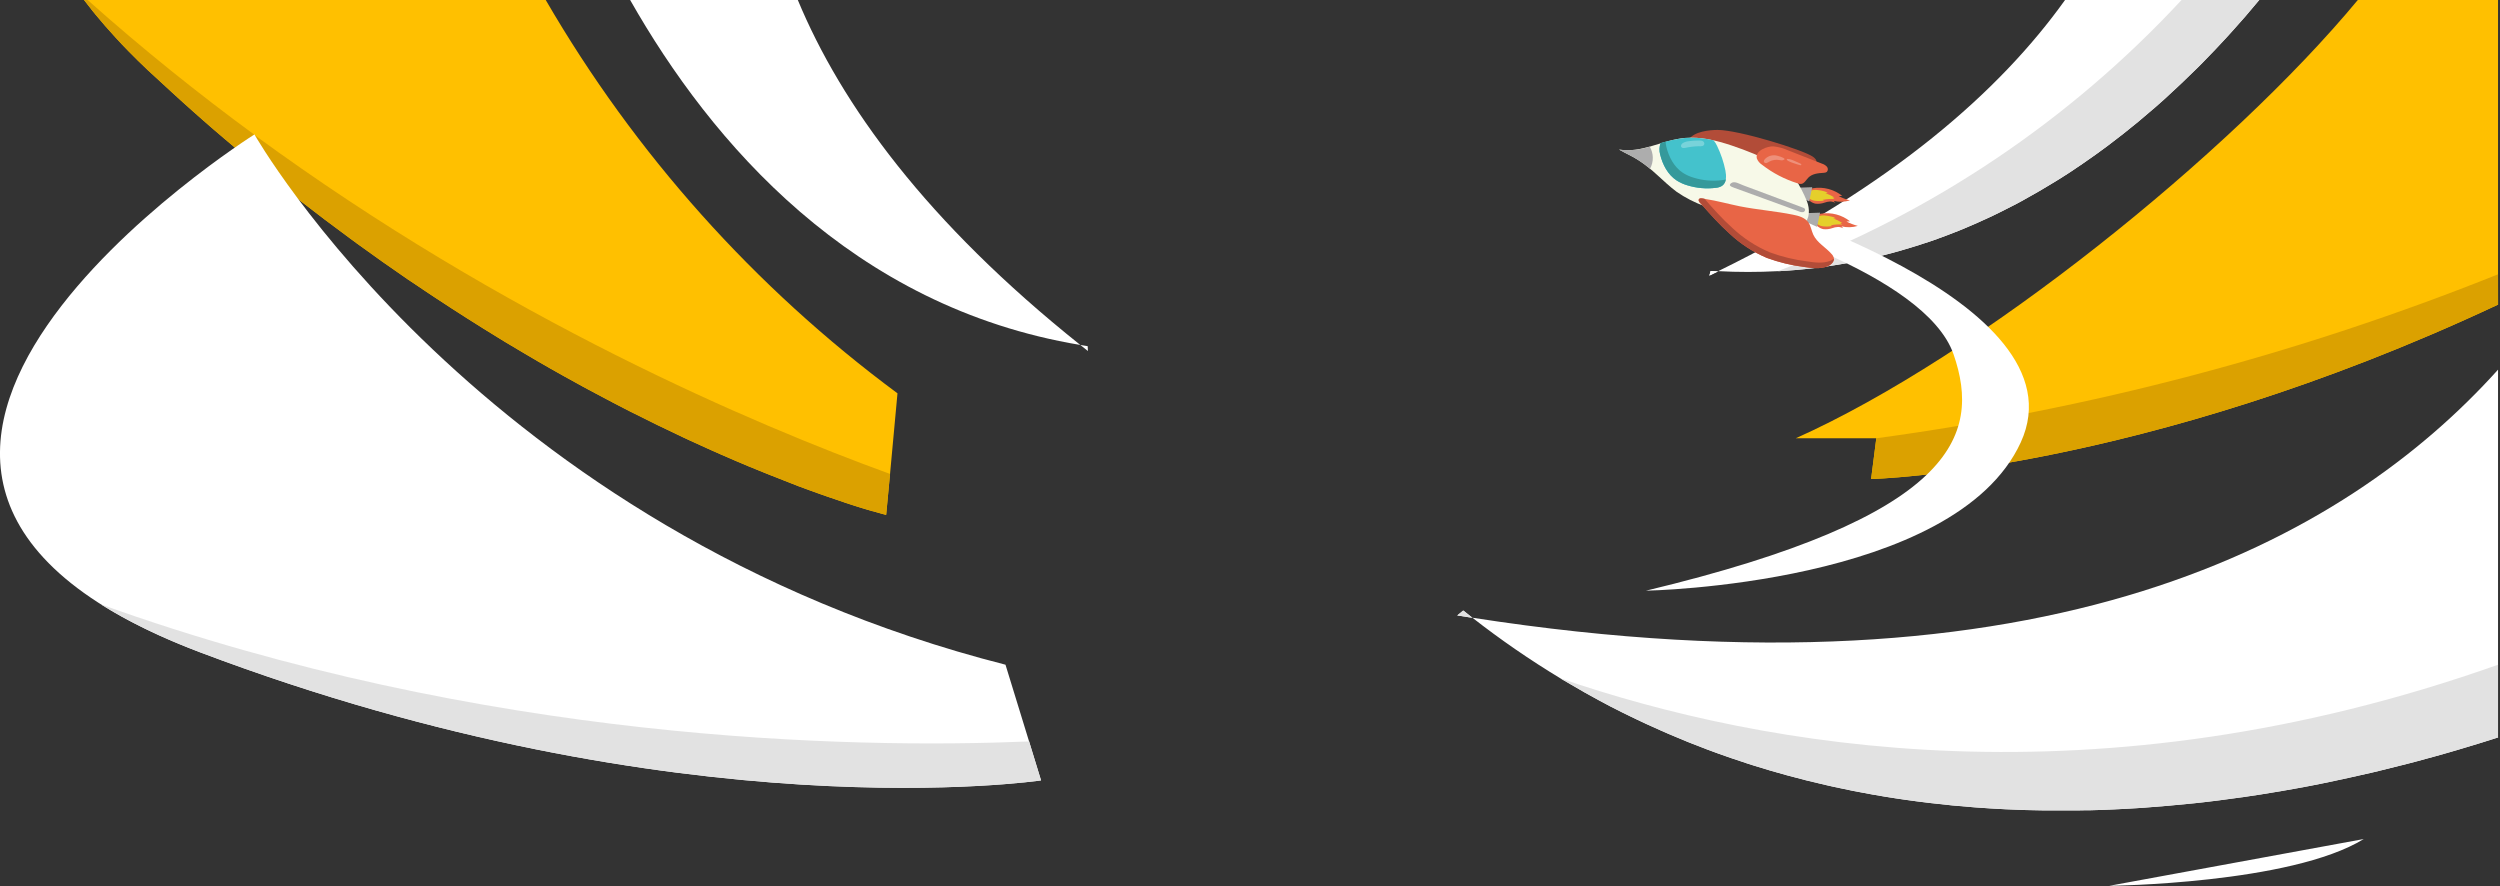
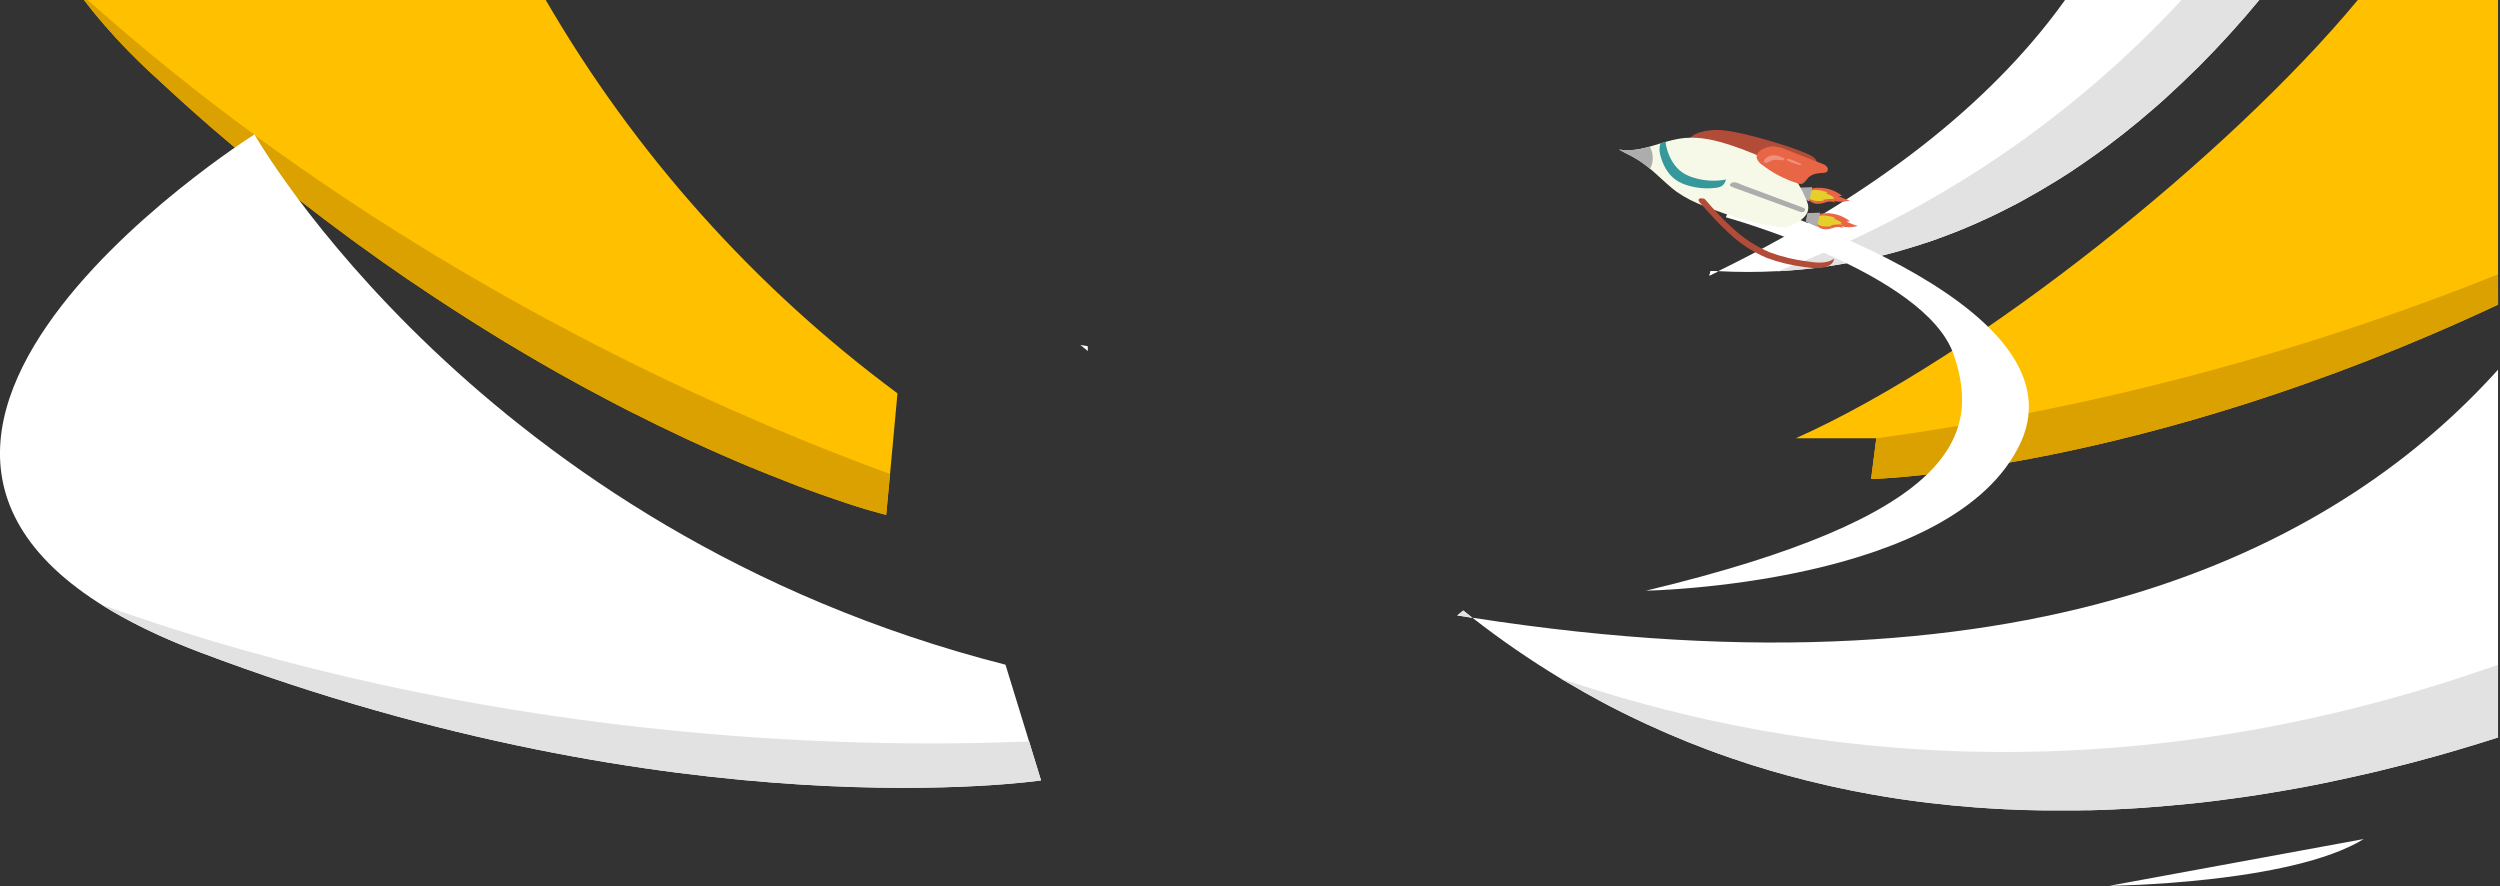
<svg xmlns="http://www.w3.org/2000/svg" width="962" height="341" viewBox="0 0 962 341" fill="none">
  <rect x="0" y="0" width="962" height="341" fill="#333333" stroke="none" />
  <g clip-path="url(#clip0)">
    <path d="M811.63 340.86C811.63 340.86 881.49 340.14 909.57 322.86L811.63 340.86Z" fill="white" />
    <path d="M961.24 0V117.21C823.5 181.86 720 184.33 720 184.33L722 168.65H691C761.237 137.258 858.185 59.231 907.28 0L961.24 0Z" fill="#FFC000" />
    <path d="M961.24 105.56C884.389 136.341 804.036 157.53 722 168.65L720 184.33C720 184.33 823.53 181.86 961.27 117.21L961.24 105.56Z" fill="#DBA100" />
    <path d="M661.12 104.43L659.42 105.25L657.74 106.07L658.24 104.27L661.12 104.43Z" fill="white" />
    <path d="M869.35 0C867.86 1.79 866.35 3.6 864.77 5.42C864.25 6.03 863.77 6.65 863.18 7.26C861.99 8.62 860.78 10 859.54 11.37C858.68 12.37 857.81 13.3 856.93 14.26C853.943 17.52 850.84 20.787 847.62 24.06C847 24.69 846.37 25.33 845.73 25.96C841.69 29.96 837.477 33.96 833.09 37.96C831.91 39.02 830.7 40.08 829.5 41.15C829.43 41.21 829.34 41.27 829.27 41.34C827.12 43.21 824.93 45.08 822.71 46.92C818.943 50.027 815.063 53.08 811.07 56.08C809.49 57.26 807.87 58.44 806.25 59.6C804.63 60.76 802.98 61.92 801.32 63.05C799.66 64.18 797.98 65.3 796.32 66.42L793.75 68.06C792.91 68.6 792.03 69.14 791.17 69.68C786.837 72.347 782.397 74.927 777.85 77.42L775.1 78.88C773.267 79.84 771.413 80.78 769.54 81.7C768.61 82.17 767.66 82.62 766.72 83.08C764.83 83.97 762.91 84.86 760.99 85.7C759.07 86.54 757.13 87.4 755.16 88.21L752.16 89.4L749.93 90.27C748.43 90.85 746.93 91.41 745.41 91.95L743.14 92.75C742.14 93.11 741.14 93.45 740.07 93.75L736.99 94.75C734.91 95.4 732.84 96.03 730.74 96.62C729.68 96.91 728.63 97.21 727.57 97.49C726.51 97.77 725.45 98.04 724.38 98.31C723.31 98.58 722.24 98.84 721.16 99.08C720.08 99.32 719 99.59 717.92 99.82C716.66 100.09 715.38 100.36 714.1 100.61C711.28 101.17 708.41 101.69 705.52 102.13C704.91 102.23 704.29 102.33 703.69 102.41C701.81 102.68 699.92 102.94 698.02 103.17C695.7 103.44 693.38 103.69 691.02 103.89C689.87 103.98 688.7 104.08 687.54 104.16C686.86 104.16 686.18 104.25 685.54 104.28L684.81 104.34H684.1C676.462 104.75 668.808 104.75 661.17 104.34C728 71.57 769.49 35.15 794.63 0H869.35Z" fill="white" />
    <path d="M564.84 236.34L566.6 237.74C564.66 237.44 562.72 237.14 560.75 236.82L563.05 234.93C563.64 235.41 564.24 235.87 564.84 236.34Z" fill="white" />
    <path d="M961.24 283.74L961.87 283.55L961.24 283.76C956.36 285.33 951.3 286.89 946.1 288.42L942.97 289.34L942.11 289.59C940.41 290.083 938.687 290.57 936.94 291.05C934.34 291.77 931.7 292.49 929.04 293.2L926.36 293.9C922.78 294.827 919.147 295.733 915.46 296.62L912.68 297.29C909.75 297.97 906.79 298.65 903.79 299.29L898.58 300.41L893.84 301.41C890.607 302.077 887.347 302.703 884.06 303.29L883.68 303.36C881.81 303.71 879.91 304.04 878.01 304.36C877.01 304.53 876.01 304.71 875.01 304.86C873.3 305.16 871.57 305.44 869.84 305.71L868.76 305.87C866.76 306.19 864.84 306.47 862.86 306.76H862.8C859.8 307.19 856.7 307.61 853.62 308L850.51 308.38L847.38 308.75L844.25 309.09C837.777 309.757 831.233 310.333 824.62 310.82L822 311C820.49 311.1 819 311.19 817.45 311.26C816.12 311.34 814.8 311.41 813.45 311.46C811.61 311.54 809.76 311.62 807.9 311.68C806.64 311.73 805.39 311.77 804.12 311.79H802.49L799.21 311.85H795.92C792.86 311.85 789.8 311.85 786.72 311.85C781.8 311.803 776.86 311.657 771.9 311.41L768.9 311.25L765.9 311.08C763.9 310.95 761.9 310.82 759.9 310.67C754.2 310.25 748.483 309.693 742.75 309C739.44 308.62 736.13 308.18 732.81 307.7L729.93 307.28L729.5 307.21C726.62 306.78 723.75 306.31 720.87 305.78C720.71 305.78 720.55 305.78 720.37 305.7C715.59 304.86 710.8 303.92 706.01 302.85L705.32 302.7C704.38 302.49 703.44 302.29 702.5 302.06C697.44 300.913 692.38 299.643 687.32 298.25C683.273 297.15 679.23 295.963 675.19 294.69L672.65 293.89C670.47 293.183 668.29 292.453 666.11 291.7C663.11 290.7 660.11 289.59 657.05 288.45C652.023 286.577 647.023 284.56 642.05 282.4C641.05 281.97 640.05 281.52 639.05 281.08C637.123 280.247 635.193 279.38 633.26 278.48C633.201 278.439 633.137 278.405 633.07 278.38L630.07 276.97L627.07 275.53L624.07 274.06C621.077 272.587 618.11 271.043 615.17 269.43C611.62 267.51 608.07 265.53 604.55 263.43C603.39 262.76 602.25 262.07 601.11 261.43C600.89 261.31 600.68 261.17 600.46 261.04C588.712 253.942 577.398 246.148 566.58 237.7C787.28 272 902.26 207.81 961.24 142.25V283.74Z" fill="white" />
    <path d="M560.75 236.82C562.75 237.14 564.68 237.44 566.64 237.74C565.44 236.81 564.24 235.88 563.05 234.93L560.75 236.82Z" fill="#E2E2E2" />
    <path d="M961.24 255.79V283.79C956.36 285.36 951.3 286.92 946.1 288.45L942.97 289.37L942.11 289.62L936.94 291.08C934.34 291.8 931.7 292.52 929.04 293.23L926.36 293.93C922.78 294.857 919.147 295.763 915.46 296.65L912.68 297.32C909.75 298 906.79 298.68 903.79 299.32L898.58 300.44L893.84 301.44C890.607 302.107 887.347 302.733 884.06 303.32L883.68 303.39C881.81 303.74 879.91 304.07 878.01 304.39C877.01 304.56 876.01 304.74 875.01 304.89C873.29 305.19 871.57 305.46 869.84 305.74L868.76 305.9C866.76 306.21 864.84 306.5 862.86 306.79H862.8C859.8 307.22 856.7 307.64 853.62 308.03L850.51 308.41L847.38 308.78L844.25 309.12C837.777 309.787 831.233 310.363 824.62 310.85L822 311C820.49 311.1 819 311.19 817.45 311.26C816.12 311.34 814.8 311.41 813.45 311.46C811.61 311.54 809.76 311.62 807.9 311.68C806.64 311.73 805.39 311.77 804.12 311.79H802.49L799.21 311.85H795.92C792.86 311.85 789.8 311.85 786.72 311.85C781.81 311.79 776.86 311.64 771.9 311.41L768.9 311.25L765.9 311.08C763.9 310.95 761.9 310.82 759.9 310.67C754.2 310.243 748.483 309.687 742.75 309C739.44 308.62 736.13 308.18 732.81 307.7L729.93 307.28L729.5 307.21C726.62 306.77 723.75 306.3 720.87 305.78C720.71 305.78 720.55 305.78 720.37 305.7C715.6 304.85 710.81 303.91 706.01 302.85L705.32 302.7C704.38 302.49 703.44 302.29 702.5 302.06C697.44 300.913 692.38 299.643 687.32 298.25C683.273 297.137 679.23 295.95 675.19 294.69L672.65 293.89C670.47 293.183 668.29 292.453 666.11 291.7C663.09 290.66 660.07 289.577 657.05 288.45C652.023 286.563 647.023 284.547 642.05 282.4C641.05 281.97 640.05 281.52 639.05 281.08C637.123 280.233 635.193 279.367 633.26 278.48C633.201 278.439 633.137 278.405 633.07 278.38L630.07 276.97L627.07 275.53L624.07 274.06C621.07 272.56 618.07 271.06 615.17 269.43C611.62 267.51 608.07 265.53 604.55 263.43C603.39 262.76 602.25 262.07 601.11 261.43C600.89 261.31 600.68 261.17 600.46 261.04C678.91 287.92 806.66 310.55 961.24 255.79Z" fill="#E2E2E2" />
    <path d="M345.35 151.35L342.49 182.35L341 198.09H340.84L340.57 198.02L339.44 197.72L338.08 197.34L336.8 196.97L335.8 196.69H335.65L333.83 196.15C333.59 196.09 333.35 196.01 333.1 195.93L332.34 195.7L331.54 195.46L329.87 194.94L328.98 194.66L325.38 193.5L324 193L322.92 192.64C321.83 192.28 320.7 191.9 319.52 191.49L318.33 191.08L315.9 190.23L314.58 189.76L311.36 188.6C310.07 188.14 308.75 187.6 307.36 187.13L304.81 186.13L301.93 185L301.35 184.77C299.96 184.23 298.55 183.68 297.1 183.1C296.56 182.89 296.02 182.68 295.47 182.45L293.81 181.78C293.19 181.54 292.55 181.28 291.91 181.01C289.34 180.01 286.68 178.86 283.91 177.69L283.11 177.35L277.77 175.04C276.51 174.5 275.24 173.93 273.95 173.35L272.01 172.48C269.97 171.567 267.89 170.62 265.77 169.64L262.89 168.3C256.43 165.28 249.66 161.977 242.58 158.39L240.33 157.24L238.06 156.07L235.77 154.88C232.71 153.287 229.6 151.637 226.44 149.93L224.06 148.64C221.887 147.46 219.69 146.25 217.47 145.01C217.26 144.89 217.04 144.78 216.83 144.65L214.39 143.28L211.83 141.84L206.96 139.04C205.3 138.08 203.633 137.1 201.96 136.1L199.43 134.6C198.59 134.11 197.74 133.6 196.88 133.08C195.19 132.08 193.48 131.08 191.77 129.99C184.003 125.25 176.057 120.203 167.93 114.85L165.23 113.06L162.51 111.24L159.78 109.4L157 107.56C150.52 103.127 143.95 98.49 137.29 93.65L134.72 91.76C128.127 86.933 121.46 81.89 114.72 76.63L111.72 74.25C107.333 70.75 102.907 67.167 98.44 63.5C96.65 62.02 94.86 60.5 93.07 59.04L90.38 56.78L86.38 53.4L82.4 50L78.4 46.52C77.06 45.35 75.73 44.17 74.4 42.98C73.07 41.79 71.73 40.6 70.4 39.4L66.4 35.76L62.4 32.07C62.19 31.89 61.99 31.7 61.79 31.51C60.597 30.443 59.433 29.373 58.3 28.3L56.88 27C54.253 24.52 51.753 22.067 49.38 19.64C47.64 17.86 45.96 16.09 44.38 14.35C41.66 11.39 39.123 8.48 36.77 5.62L35.61 4.2L33.9 2C33.36 1.32 32.84 0.63 32.33 0H210C244.323 59.153 290.384 110.659 345.35 151.35Z" fill="#FFC000" />
    <path d="M342.49 182.37L341 198.09H340.84L340.57 198.02C340.3 197.95 339.92 197.86 339.44 197.72C339.05 197.62 338.6 197.5 338.08 197.34L336.8 196.97L335.8 196.69H335.65L333.83 196.15C333.59 196.09 333.35 196.01 333.1 195.93L332.34 195.7L331.54 195.46L329.87 194.94L328.98 194.66C327.85 194.31 326.65 193.92 325.38 193.5L324 193L322.92 192.64C321.83 192.28 320.7 191.9 319.52 191.49L318.33 191.08L315.9 190.23L314.58 189.76C313.58 189.39 312.46 189.01 311.36 188.6C310.07 188.14 308.75 187.6 307.36 187.13L304.81 186.13L301.93 185L301.35 184.77C299.96 184.23 298.55 183.68 297.1 183.1C296.56 182.89 296.02 182.68 295.47 182.45L293.81 181.78C293.19 181.54 292.55 181.28 291.91 181.01C289.34 180.01 286.68 178.86 283.91 177.69L283.11 177.35L277.77 175.04C276.51 174.5 275.24 173.93 273.95 173.35L272.01 172.48C269.97 171.567 267.89 170.62 265.77 169.64L262.89 168.3C256.43 165.28 249.66 161.977 242.58 158.39L240.33 157.24L238.06 156.07L235.77 154.88C232.71 153.287 229.6 151.637 226.44 149.93L224.06 148.64C221.887 147.46 219.69 146.25 217.47 145.01C217.26 144.89 217.04 144.78 216.83 144.65L214.39 143.28L211.83 141.84L206.96 139.04C205.3 138.08 203.633 137.1 201.96 136.1L199.43 134.6C198.59 134.11 197.74 133.6 196.88 133.08C195.19 132.08 193.48 131.08 191.77 129.99C184.003 125.25 176.057 120.203 167.93 114.85L165.23 113.06L162.51 111.24L159.78 109.4L157 107.56C150.52 103.127 143.95 98.49 137.29 93.65L134.72 91.76C128.127 86.933 121.46 81.89 114.72 76.63L111.72 74.25C107.333 70.75 102.907 67.167 98.44 63.5C96.65 62.02 94.86 60.5 93.07 59.04L90.38 56.78L86.38 53.4L82.4 50L78.4 46.52C77.06 45.35 75.73 44.17 74.4 42.98C73.07 41.79 71.73 40.6 70.4 39.4L66.4 35.76L62.4 32.07C62.19 31.89 61.99 31.7 61.79 31.51L58.3 28.31L56.88 27C54.253 24.52 51.753 22.067 49.38 19.64C47.64 17.86 45.96 16.09 44.38 14.35C41.66 11.39 39.123 8.48 36.77 5.62L35.61 4.2L33.9 2L32.34 0H33.73C54.84 18.82 76.35 36.05 97.81 51.79L98 52C194.51 122.68 289.87 163.24 342.49 182.37Z" fill="#DBA100" />
    <path d="M97.91 51.73C97.91 51.73 184.34 204.14 386.91 255.78L400.59 300.28C400.59 300.28 262.4 321 77.25 251.11C-107.9 181.22 97.91 51.73 97.91 51.73Z" fill="white" />
    <path d="M396 285.31L400.6 300.31C400.6 300.31 262.4 321 77.25 251.11C61.89 245.31 49.25 239.11 38.9 232.59C186.29 285.54 327.38 288.15 396 285.31Z" fill="#E2E2E2" />
-     <path d="M415.7 132.74C327.89 118.1 273.74 55 242.48 0H307C323.72 40.25 356.47 85.46 415.7 132.74Z" fill="white" />
    <path d="M418.63 135.07L415.7 132.74C416.65 132.91 417.59 133.06 418.54 133.21L418.63 135.07Z" fill="white" />
    <path d="M657.77 106.07L661.12 104.43L658.27 104.27L657.77 106.07Z" fill="white" />
    <path d="M869.35 0C867.86 1.79 866.35 3.6 864.77 5.42C864.25 6.03 863.77 6.65 863.18 7.26C861.99 8.62 860.78 10 859.54 11.37C858.68 12.37 857.81 13.3 856.93 14.26C853.943 17.52 850.84 20.787 847.62 24.06C847 24.69 846.37 25.33 845.73 25.96C841.69 29.96 837.477 33.96 833.09 37.96C831.91 39.02 830.7 40.08 829.5 41.15C829.43 41.21 829.34 41.27 829.27 41.34C827.12 43.21 824.93 45.08 822.71 46.92C818.943 50.027 815.063 53.08 811.07 56.08C809.49 57.26 807.87 58.44 806.25 59.6C804.63 60.76 802.98 61.92 801.32 63.05C799.66 64.18 797.98 65.3 796.32 66.42L793.75 68.06C792.91 68.6 792.03 69.14 791.17 69.68C786.837 72.347 782.397 74.927 777.85 77.42L775.1 78.88C773.267 79.84 771.413 80.78 769.54 81.7C768.61 82.17 767.66 82.62 766.72 83.08C764.83 83.97 762.91 84.86 760.99 85.7C759.07 86.54 757.12 87.4 755.16 88.21L752.16 89.4L749.93 90.27C748.43 90.85 746.93 91.41 745.41 91.95L743.14 92.75C742.14 93.11 741.14 93.45 740.07 93.75L736.99 94.75C734.91 95.4 732.84 96.03 730.74 96.62C729.68 96.91 728.63 97.21 727.57 97.49C726.51 97.77 725.45 98.04 724.38 98.31C723.31 98.58 722.24 98.84 721.16 99.08C720.08 99.32 719 99.59 717.92 99.82C716.66 100.09 715.38 100.36 714.1 100.61C711.28 101.17 708.41 101.69 705.52 102.13C704.91 102.23 704.29 102.33 703.69 102.41C701.81 102.68 699.92 102.94 698.02 103.17C695.7 103.44 693.38 103.69 691.02 103.89C689.87 103.98 688.7 104.08 687.54 104.16C686.86 104.16 686.18 104.25 685.54 104.28L684.81 104.34H684.08C743.263 82.084 796.455 46.362 839.45 0H869.35Z" fill="#E2E2E2" />
    <g clip-path="url(#clip1)">
      <path d="M633.358 227.295C633.358 227.295 752.329 225.204 777.582 170.247C802.835 115.291 667.353 75.922 667.353 75.922L664.095 83.606C664.095 83.606 740.791 104.798 751.721 136.325C762.652 167.852 751.879 198.893 633.358 227.295Z" fill="white" />
      <path d="M701.713 88.19C702.805 88.3 703.908 88.176 704.948 87.825C705.695 87.54 706.483 87.372 707.282 87.327C707.996 87.35 708.695 87.537 709.325 87.874L708.632 87.108C710.694 87.607 712.852 87.544 714.881 86.925C713.378 86.531 711.922 85.972 710.54 85.26L711.902 85.162C710.338 83.925 708.535 83.024 706.605 82.518C704.676 82.011 702.663 81.91 700.692 82.22C700.292 82.259 699.907 82.397 699.574 82.621C699.32 82.848 699.117 83.126 698.978 83.436C698.667 83.935 698.464 84.495 698.382 85.077C698.309 86.695 700.339 87.983 701.713 88.19Z" fill="#E86546" />
      <path d="M701.361 87.071C702.574 87.236 703.807 87.199 705.008 86.962C704.812 86.936 704.631 86.841 704.498 86.694C705.98 86.381 707.498 86.279 709.009 86.391L708.109 85.868C708.374 85.797 708.649 85.769 708.923 85.783C707.817 85.081 706.639 84.498 705.41 84.044H706.382C705.992 83.724 705.528 83.506 705.033 83.412C704.129 83.168 703.205 83.01 702.273 82.938C701.408 82.816 700.526 82.929 699.719 83.266C699.026 83.63 698.188 84.688 698.589 85.515C698.925 85.945 699.343 86.304 699.819 86.571C700.295 86.838 700.819 87.008 701.361 87.071Z" fill="#E5CF2B" />
      <path d="M694.807 85.32L699.209 87.29L700.364 81.831L695.513 82.001L694.807 85.32Z" fill="#ADADAD" />
      <path d="M698.687 78.39C699.778 78.5 700.881 78.376 701.921 78.025C702.669 77.741 703.456 77.573 704.255 77.527C704.969 77.549 705.668 77.736 706.298 78.074L705.605 77.308C707.668 77.803 709.826 77.736 711.854 77.113C710.354 76.728 708.901 76.173 707.526 75.46L708.887 75.363C707.322 74.123 705.516 73.222 703.585 72.715C701.653 72.209 699.638 72.108 697.665 72.42C697.265 72.459 696.881 72.597 696.547 72.822C696.292 73.047 696.088 73.325 695.951 73.636C695.648 74.138 695.454 74.697 695.379 75.278C695.282 76.894 697.313 78.183 698.687 78.39Z" fill="#E86546" />
      <path d="M698.383 77.259C699.576 77.428 700.788 77.395 701.97 77.162C701.773 77.136 701.592 77.041 701.459 76.895C702.941 76.581 704.459 76.479 705.97 76.591L705.107 76.068C705.372 75.998 705.647 75.969 705.921 75.983C704.804 75.305 703.618 74.747 702.383 74.317H703.356C702.979 73.978 702.523 73.74 702.03 73.624C701.125 73.364 700.197 73.189 699.258 73.101C698.389 72.977 697.503 73.09 696.693 73.429C696 73.794 695.161 74.852 695.562 75.679C695.899 76.121 696.323 76.49 696.808 76.762C697.294 77.034 697.83 77.203 698.383 77.259Z" fill="#E5CF2B" />
      <path d="M691.781 75.521L696.182 77.49L697.349 72.031L692.486 72.201L691.781 75.521Z" fill="#ADADAD" />
      <path d="M660.971 50C669.008 50 693.653 57.599 697.556 60.274C698.322 60.785 699.112 61.551 698.954 62.462C698.863 62.792 698.689 63.092 698.448 63.335C698.208 63.578 697.909 63.755 697.58 63.849C696.948 64.079 696.255 64.128 695.61 64.323C693.349 65.004 691.841 67.338 689.531 67.873C688.173 68.073 686.786 67.936 685.494 67.472C676.367 64.983 667.289 62.353 658.259 59.581C656.034 58.9 647.39 57.526 649.907 53.648C651.888 50.596 657.749 50 660.971 50Z" fill="#B24C38" />
-       <path d="M683.221 62.998C677.776 60.258 672.14 57.918 666.357 55.994C660.545 54.061 654.454 52.541 648.362 53.088C639.681 53.854 631.584 59.058 623 57.551C625.76 59.131 627.863 59.982 629.991 61.332C635.949 64.979 639.718 69.721 645.201 73.831C648.532 76.121 652.145 77.973 655.949 79.339C666.004 83.327 676.424 86.707 687.197 87.57C689.628 87.764 692.242 87.752 694.078 86.208C696.51 84.178 696.437 80.348 695.294 77.405C694.03 74.341 692.496 71.395 690.71 68.603C688.996 65.976 685.92 64.359 683.221 62.998Z" fill="#F7F9E8" />
+       <path d="M683.221 62.998C677.776 60.258 672.14 57.918 666.357 55.994C660.545 54.061 654.454 52.541 648.362 53.088C639.681 53.854 631.584 59.058 623 57.551C625.76 59.131 627.863 59.982 629.991 61.332C635.949 64.979 639.718 69.721 645.201 73.831C648.532 76.121 652.145 77.973 655.949 79.339C666.004 83.327 676.424 86.707 687.197 87.57C696.51 84.178 696.437 80.348 695.294 77.405C694.03 74.341 692.496 71.395 690.71 68.603C688.996 65.976 685.92 64.359 683.221 62.998Z" fill="#F7F9E8" />
      <path d="M682.419 56.322C684.4 56.531 686.334 57.06 688.145 57.891L701.07 62.961C701.792 63.175 702.445 63.573 702.967 64.116C703.219 64.394 703.36 64.756 703.36 65.131C703.36 65.507 703.219 65.869 702.967 66.147C702.575 66.407 702.111 66.535 701.641 66.511C699.562 66.621 697.301 66.876 695.842 68.359C694.966 69.259 694.31 70.633 693.057 70.791C692.643 70.797 692.231 70.727 691.841 70.584C686.827 69.039 682.135 66.596 677.993 63.374C677.091 62.798 676.4 61.945 676.023 60.943C675.282 57.867 680.254 56.213 682.419 56.322Z" fill="#E86546" />
-       <path d="M663.938 65.624C663.275 62.354 662.205 59.18 660.752 56.177C660.4 55.392 659.942 54.66 659.39 54C655.784 53.127 652.064 52.82 648.363 53.088C645.179 53.456 642.037 54.12 638.976 55.07C638.49 56.464 638.431 57.971 638.806 59.399C639.767 63.35 641.785 67.229 645.189 69.454C646.468 70.266 647.856 70.893 649.311 71.314C652.825 72.4 656.529 72.732 660.181 72.287C661.038 72.226 661.871 71.968 662.612 71.533C664.436 70.305 664.339 67.715 663.938 65.624Z" fill="#44C2CC" />
      <path d="M664.108 69.028C663.608 69.179 663.095 69.281 662.576 69.332C658.929 69.781 655.229 69.454 651.718 68.371C650.261 67.945 648.87 67.319 647.584 66.511C644.192 64.274 642.162 60.432 641.201 56.444C641.046 55.815 640.961 55.171 640.946 54.523L638.976 55.07C638.49 56.464 638.431 57.971 638.806 59.398C639.767 63.35 641.785 67.229 645.189 69.454C646.468 70.266 647.856 70.893 649.311 71.314C652.825 72.4 656.529 72.732 660.181 72.287C661.039 72.23 661.872 71.971 662.612 71.533C663.021 71.241 663.364 70.867 663.621 70.436C663.879 70.005 664.044 69.526 664.108 69.028Z" fill="#35999B" />
-       <path opacity="0.28" d="M653.603 54.073C652.383 54.073 651.164 54.154 649.955 54.316C649.144 54.388 648.355 54.619 647.633 54.997C647.098 55.313 646.612 56.006 646.94 56.529C647.268 57.052 647.864 56.991 648.387 56.918C650.114 56.537 651.872 56.318 653.639 56.261C654.151 56.338 654.673 56.305 655.171 56.164C655.299 56.123 655.417 56.056 655.517 55.966C655.617 55.876 655.696 55.766 655.75 55.642C655.804 55.52 655.832 55.386 655.83 55.252C655.829 55.118 655.799 54.985 655.743 54.863C655.39 54.036 654.357 54.073 653.603 54.073Z" fill="white" />
-       <path d="M665.554 89.892C669.75 93.827 674.607 96.992 679.901 99.242C684.548 100.946 689.373 102.116 694.284 102.732C697.203 103.181 700.254 103.57 703.039 102.561C704.461 102.038 705.932 100.774 705.677 99.266C705.522 98.692 705.22 98.169 704.802 97.746C702.552 95.157 699.221 93.442 697.762 90.33C697.02 88.737 696.826 86.865 695.78 85.466C694.467 83.716 692.132 83.035 690.029 82.633C683.245 81.247 676.302 80.737 669.505 79.387C665.055 78.487 660.666 77.235 656.131 76.554C655.523 76.469 653.967 75.971 653.699 76.81C653.432 77.648 654.672 78.524 655.049 78.962C656.617 80.749 658.21 82.536 659.839 84.275C661.663 86.208 663.548 88.105 665.554 89.892Z" fill="#E86546" />
      <path d="M705.677 99.546C705.214 99.92 704.692 100.216 704.133 100.421C701.361 101.431 698.297 101.029 695.379 100.579C690.471 99.97 685.649 98.799 681.008 97.09C675.71 94.846 670.849 91.685 666.649 87.752C664.667 85.953 662.77 84.105 660.946 82.111C659.305 80.396 657.724 78.585 656.144 76.749L655.827 76.481C655.11 76.335 653.894 76.056 653.651 76.785C653.408 77.515 654.624 78.5 655.001 78.937C656.569 80.725 658.162 82.512 659.791 84.251C661.627 86.208 663.512 88.105 665.506 89.892C669.702 93.827 674.559 96.992 679.853 99.242C684.5 100.946 689.325 102.116 694.236 102.731C697.154 103.181 700.206 103.57 702.99 102.561C704.376 102.075 705.75 100.92 705.677 99.546Z" fill="#B24C38" />
      <path opacity="0.28" d="M679.318 61.04C678.942 61.393 678.552 61.928 678.808 62.39C678.918 62.543 679.074 62.656 679.254 62.713C679.433 62.77 679.627 62.767 679.805 62.706C680.163 62.582 680.502 62.411 680.814 62.195C682.029 61.538 683.436 61.327 684.79 61.599C685.185 61.712 685.601 61.733 686.006 61.66C687.902 61.162 685.373 60.31 684.036 59.958C683.224 59.711 682.361 59.681 681.533 59.87C680.705 60.06 679.942 60.464 679.318 61.04Z" fill="white" />
      <path opacity="0.28" d="M692.607 63.545C692.777 63.545 692.984 63.63 693.093 63.484C693.13 63.432 693.149 63.371 693.149 63.307C693.149 63.244 693.13 63.183 693.093 63.131C693.003 63.044 692.895 62.978 692.777 62.937C692.132 62.669 688.072 60.59 687.585 61.295C687.099 62.001 692.011 63.374 692.607 63.545Z" fill="white" />
      <path d="M634.939 64.943C635.653 63.634 636.019 62.164 635.999 60.673C635.98 59.182 635.577 57.722 634.83 56.432C631.022 57.696 626.977 58.078 623 57.55C625.76 59.131 627.863 59.982 629.991 61.332C631.727 62.413 633.38 63.62 634.939 64.943Z" fill="#ADADAD" />
      <path d="M692.303 81.369C692.798 81.608 693.353 81.693 693.896 81.612C694.022 81.581 694.14 81.523 694.242 81.443C694.345 81.363 694.429 81.263 694.49 81.148C694.551 81.033 694.587 80.907 694.595 80.778C694.604 80.648 694.585 80.518 694.541 80.396C694.346 80.151 694.077 79.976 693.775 79.898C686.066 76.988 678.366 74.11 670.673 71.265C669.397 70.803 667.476 69.539 666.211 70.438C664.947 71.338 666.114 71.812 667.196 72.214L678.905 76.481L692.303 81.369Z" fill="#ADADAD" />
    </g>
  </g>
  <defs>
    <clipPath id="clip0">
      <rect width="961.87" height="340.86" fill="white" />
    </clipPath>
    <clipPath id="clip1">
      <rect width="157.72" height="177.295" fill="white" transform="translate(623 50)" />
    </clipPath>
  </defs>
</svg>